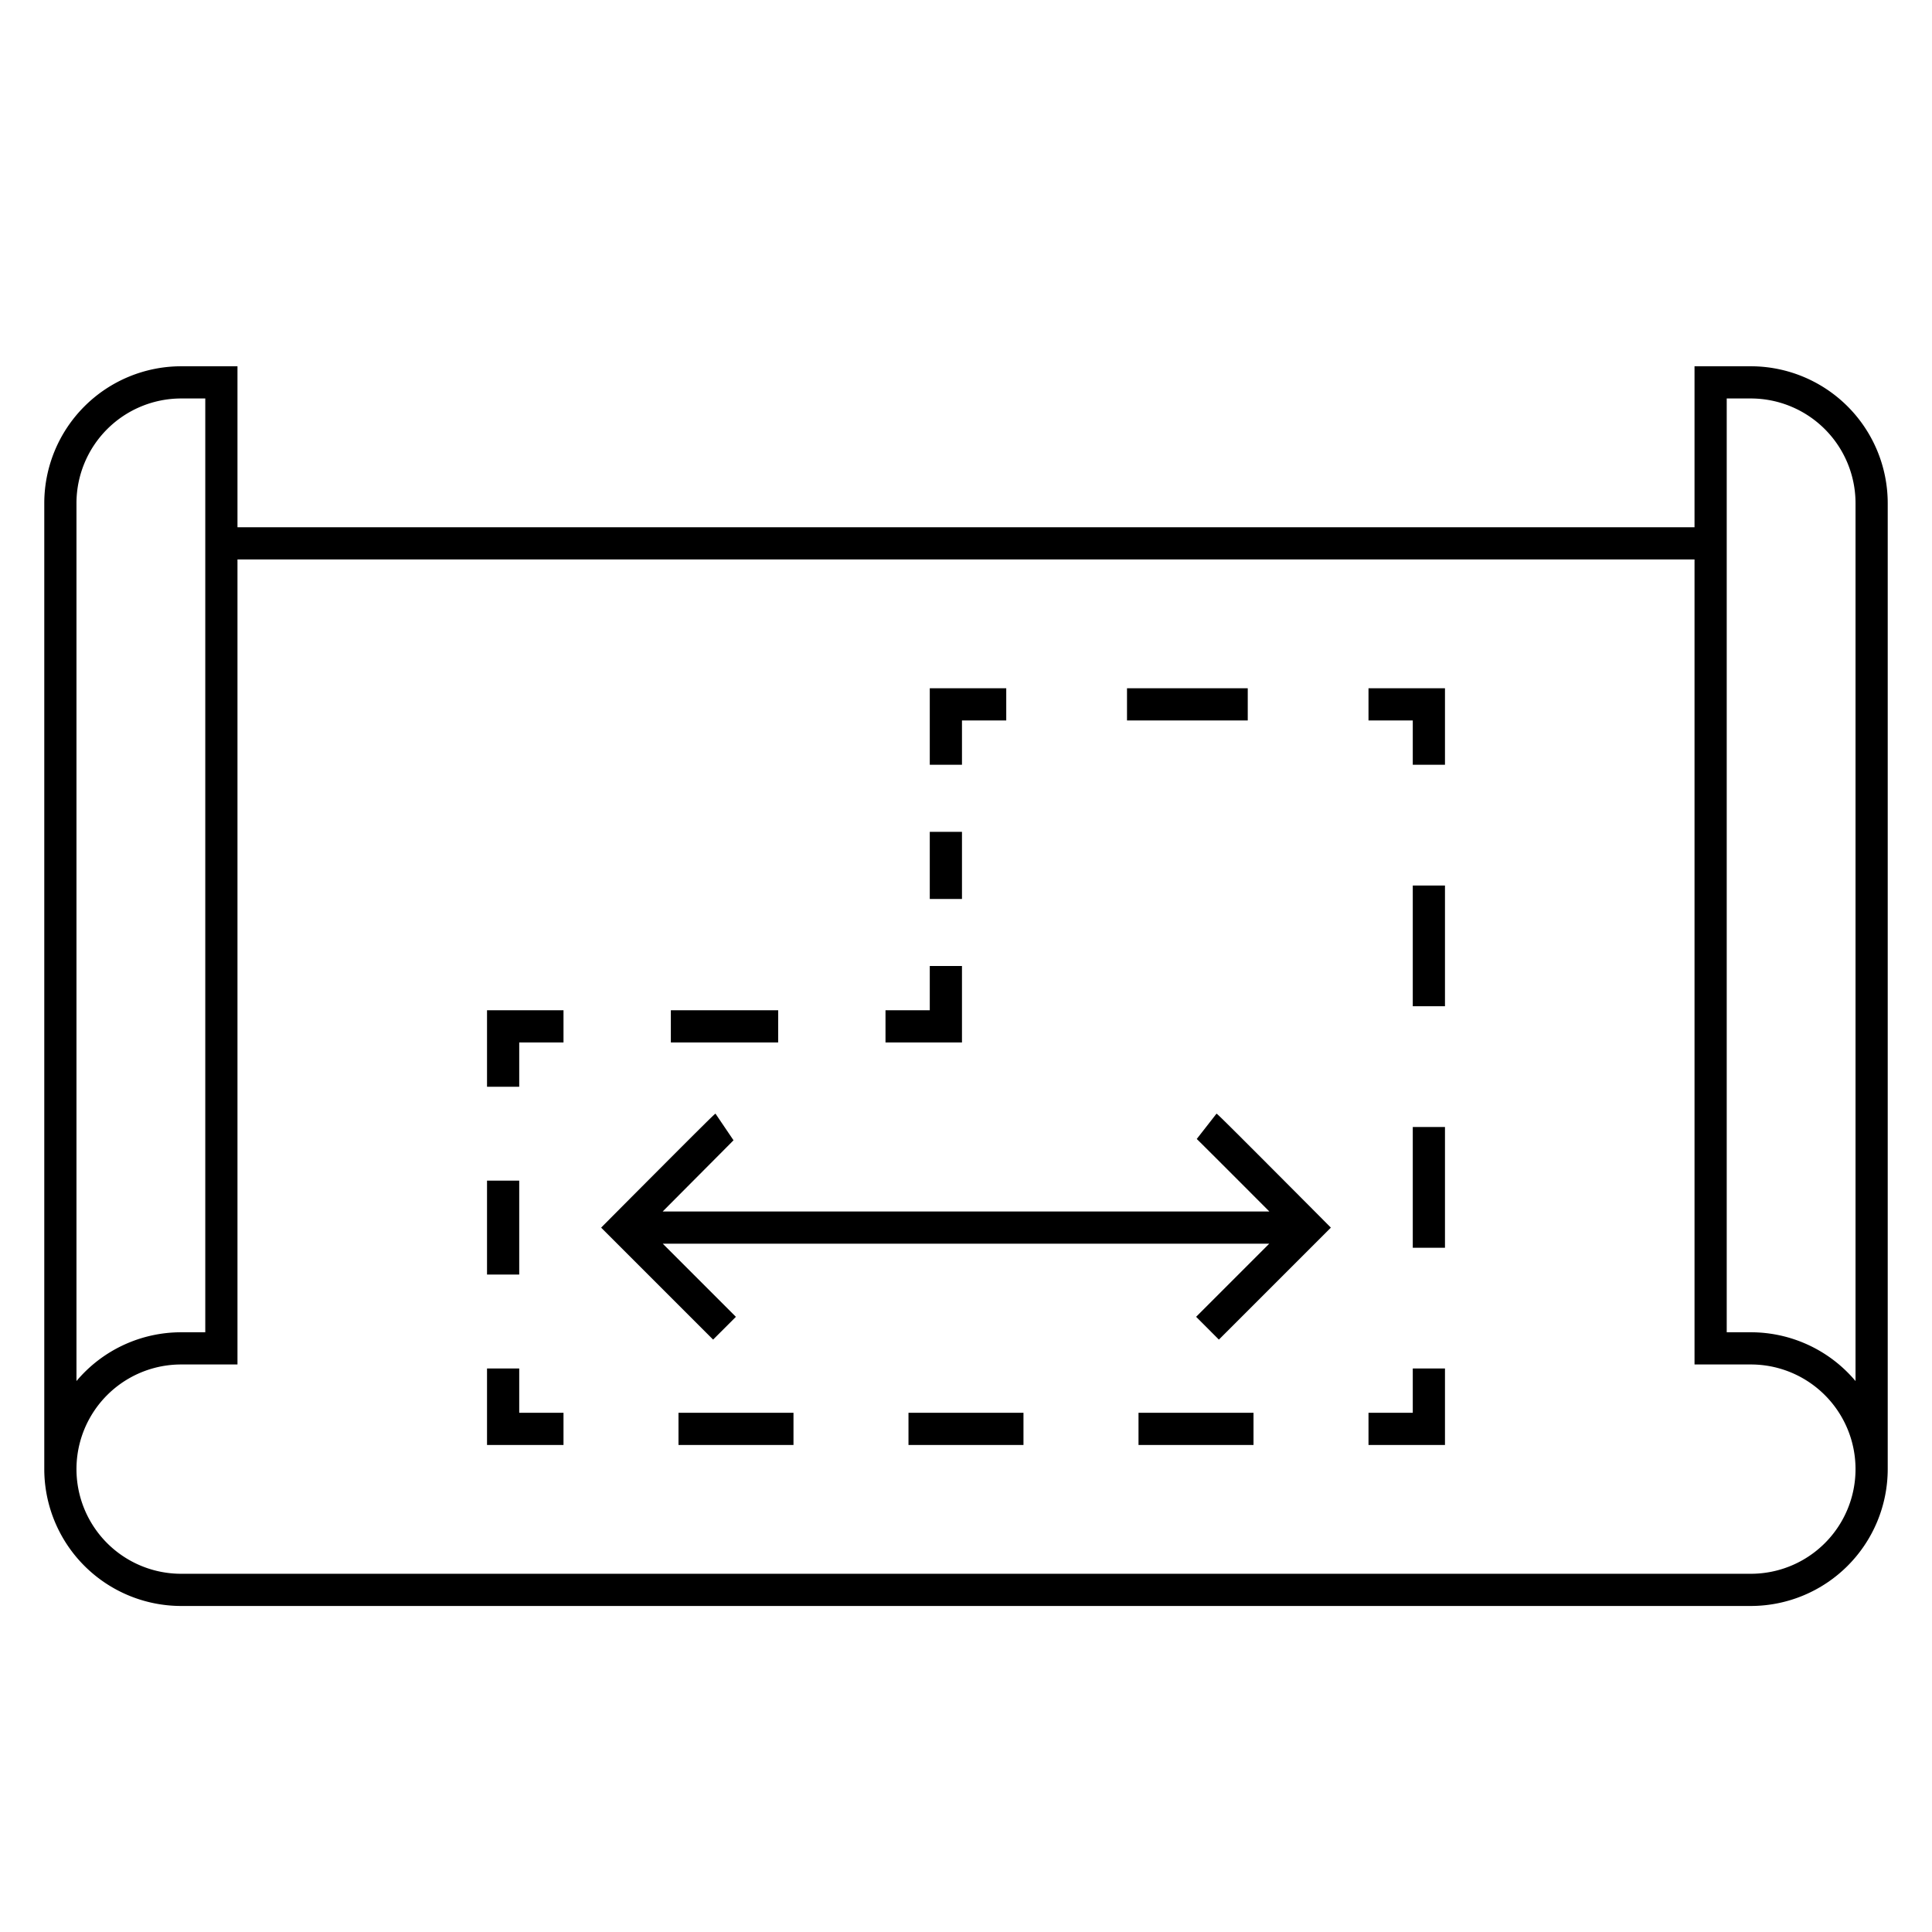
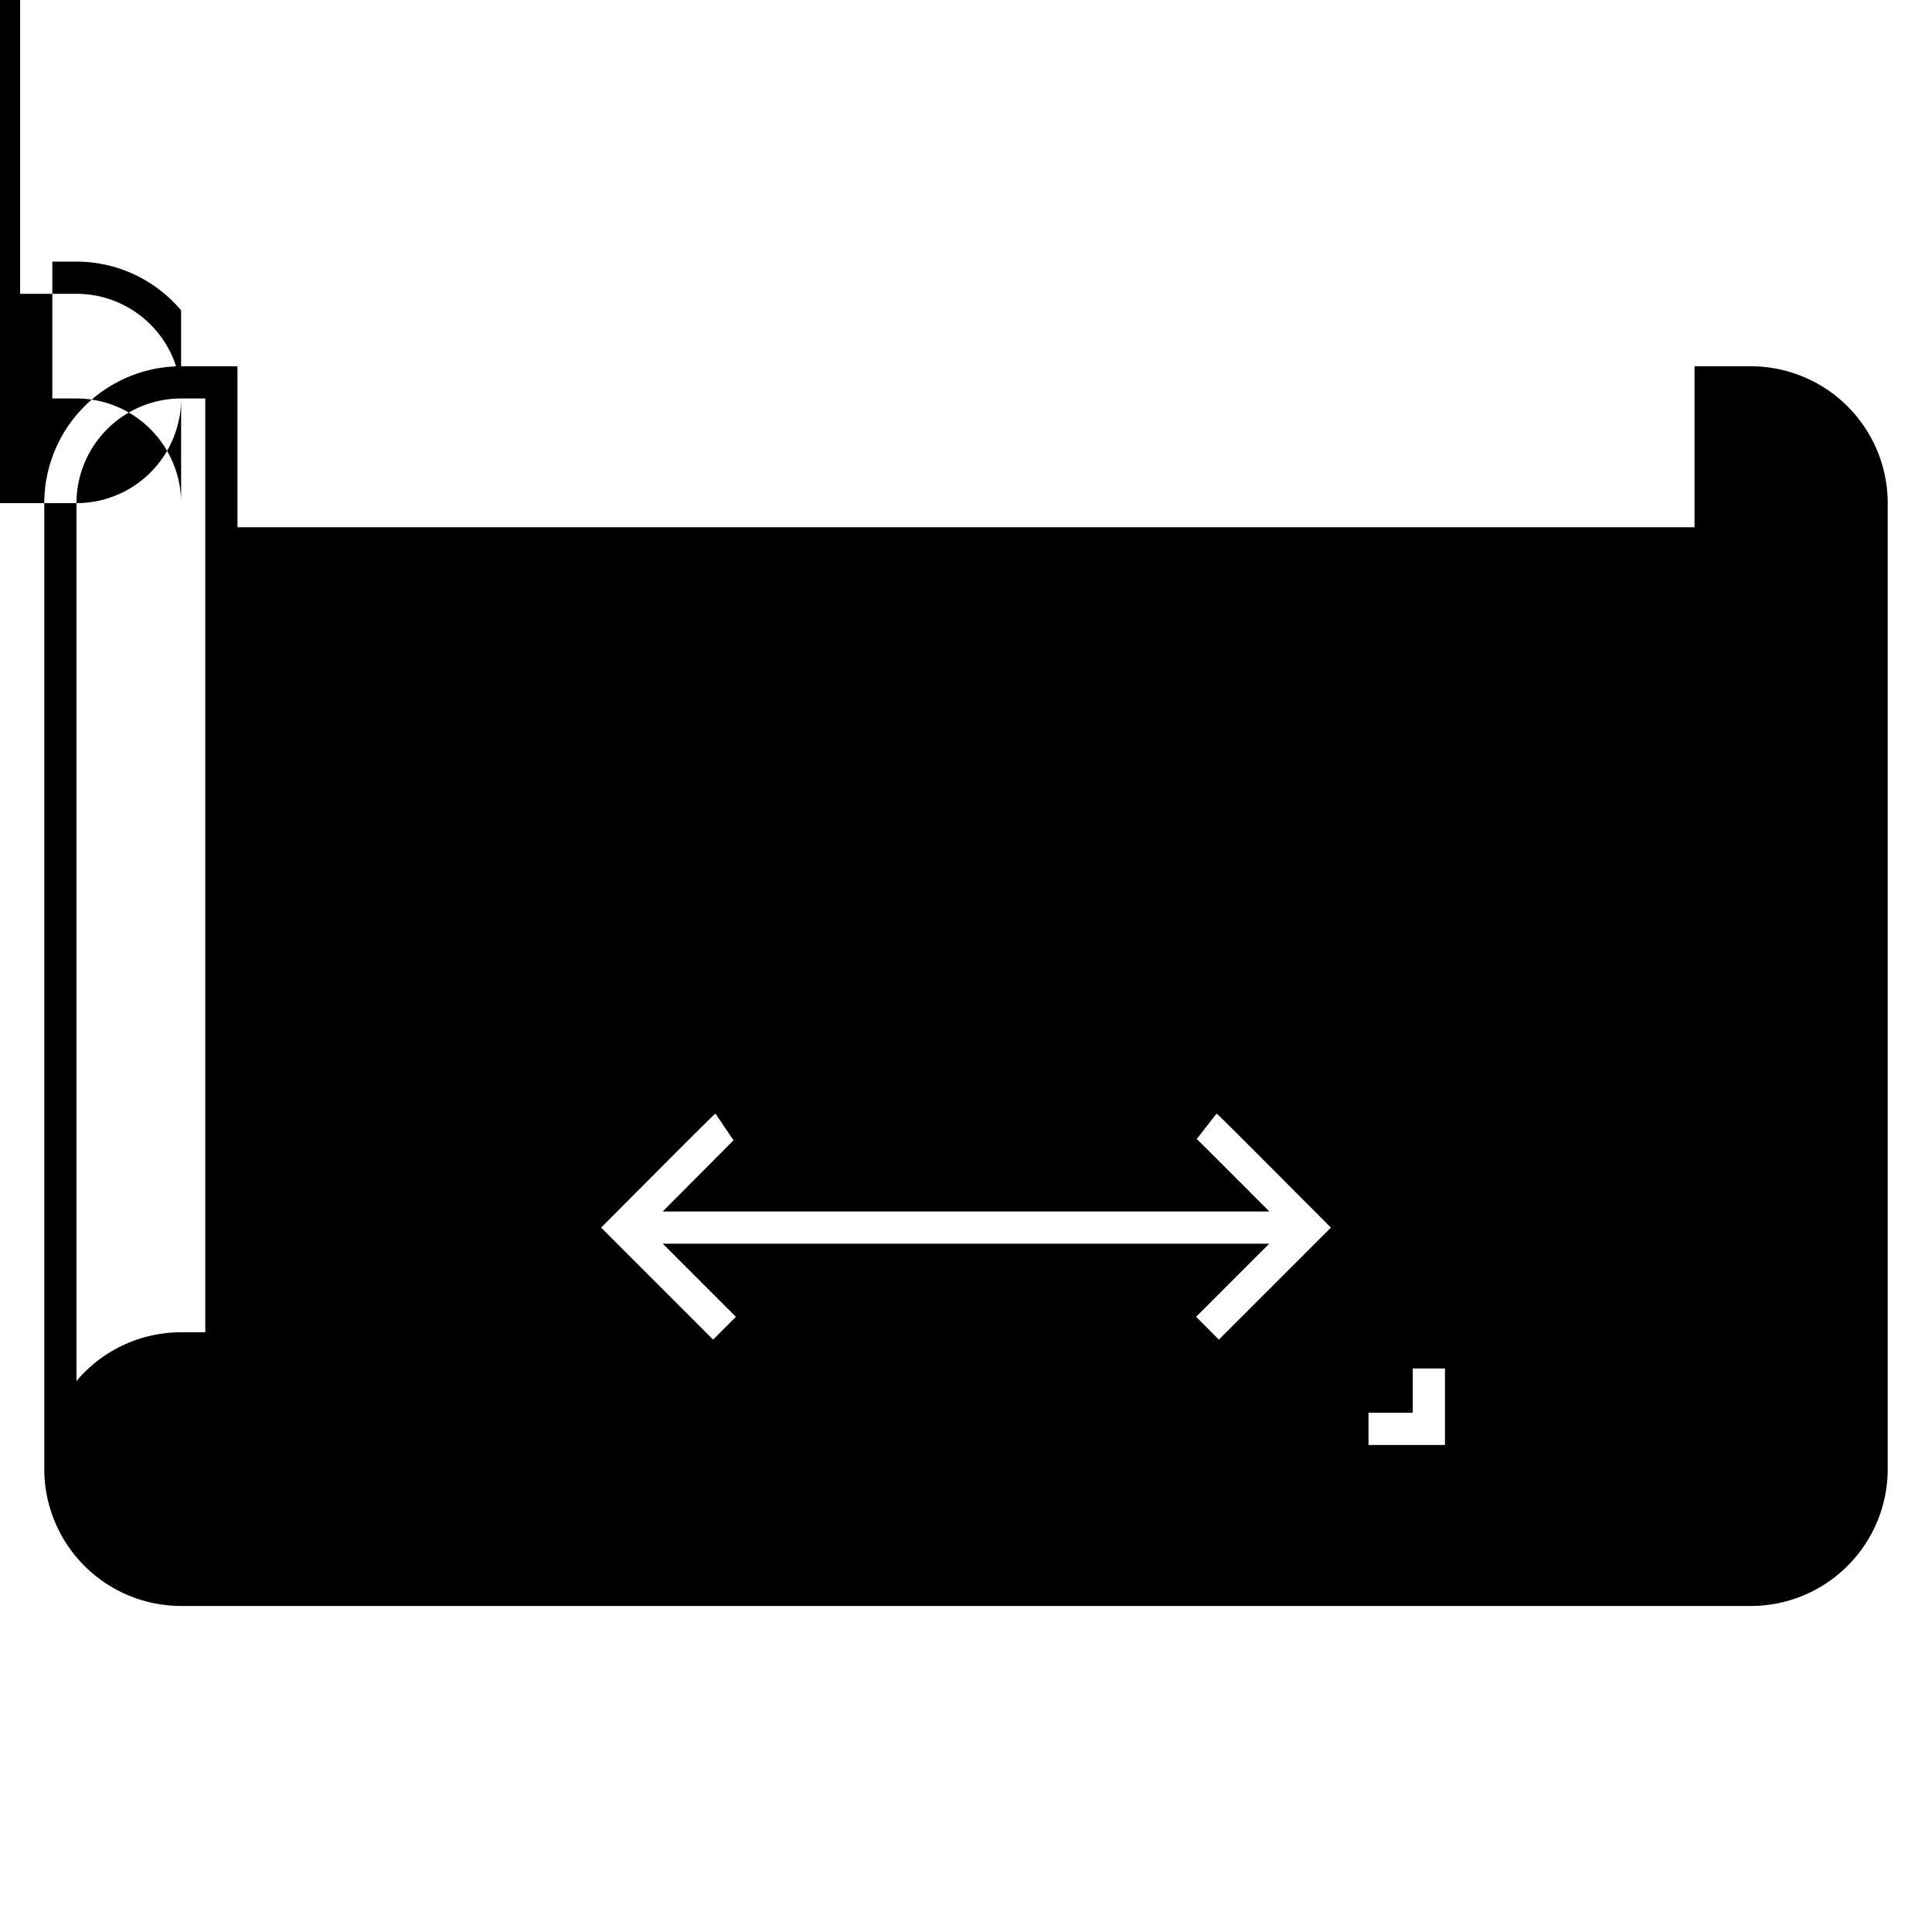
<svg xmlns="http://www.w3.org/2000/svg" id="icon-ui-svg" viewBox="0 0 48 48">
-   <path d="M35.9 35.9H34v-.8h1.1V34h.8zm0-7.9h-.8v3h.8zm0-6h-.8v3h.8zm0-4.9H34v.8h1.1V19h.8zm-4.9 0h-3v.8h3zm-7.1.8H25v-.8h-1.9V19h.8zm0 2.767h-.8v1.667h.8zm0 3.333h-.8v1.1H22v.8h1.9zm-4.566 1.1h-2.667v.8h2.666zm-6.434.8H14v-.8h-1.9V27h.8zm0 3.433h-.8v2.333h.8zM14 35.1h-1.1V34h-.8v1.9H14zm17.143 0h-2.857v.8h2.857zm-5.715 0h-2.857v.8h2.857zm-5.714 0h-2.857v.8h2.857zM43.5 9.1h-1.4v4H5.9v-4H4.5a3.404 3.404 0 0 0-3.4 3.4v24a3.404 3.404 0 0 0 3.4 3.4h39a3.404 3.404 0 0 0 3.4-3.4v-24a3.404 3.404 0 0 0-3.4-3.4zM1.9 12.5a2.603 2.603 0 0 1 2.6-2.6h.6v23.2h-.6a3.395 3.395 0 0 0-2.6 1.212zm41.6 26.6h-39a2.6 2.6 0 1 1 0-5.2h1.4v-20h36.2v20h1.4a2.6 2.6 0 1 1 0 5.2zm2.6-4.788a3.395 3.395 0 0 0-2.6-1.212h-.6V9.9h.6a2.603 2.603 0 0 1 2.6 2.6zM33.065 30.5l-2.782 2.782-.566-.566 1.817-1.817H16.466l1.817 1.817-.566.566-2.782-2.782.281-.283c2.494-2.505 2.518-2.52 2.56-2.549l.448.662c-.042.044-.925.93-1.76 1.769h15.073c-.838-.84-1.73-1.732-1.804-1.802l.491-.629c.042.028.066.044 2.56 2.549z" id="icon-ui-svg--base" />
+   <path d="M35.9 35.9H34v-.8h1.1V34h.8zm0-7.9h-.8v3h.8zm0-6h-.8v3h.8zm0-4.9H34v.8h1.1V19h.8zm-4.9 0h-3v.8h3zm-7.1.8H25v-.8h-1.9V19h.8zm0 2.767h-.8v1.667h.8zm0 3.333h-.8v1.1H22v.8h1.9zm-4.566 1.1h-2.667v.8h2.666zm-6.434.8H14v-.8h-1.9V27h.8zm0 3.433h-.8v2.333h.8zM14 35.1h-1.1V34h-.8v1.9H14zm17.143 0h-2.857v.8h2.857zm-5.715 0h-2.857v.8h2.857zm-5.714 0h-2.857v.8h2.857zM43.5 9.1h-1.4v4H5.9v-4H4.5a3.404 3.404 0 0 0-3.4 3.4v24a3.404 3.404 0 0 0 3.4 3.4h39a3.404 3.404 0 0 0 3.4-3.4v-24a3.404 3.404 0 0 0-3.4-3.4zM1.9 12.5a2.603 2.603 0 0 1 2.6-2.6h.6v23.2h-.6a3.395 3.395 0 0 0-2.6 1.212zh-39a2.6 2.6 0 1 1 0-5.2h1.4v-20h36.2v20h1.4a2.6 2.6 0 1 1 0 5.2zm2.6-4.788a3.395 3.395 0 0 0-2.6-1.212h-.6V9.9h.6a2.603 2.603 0 0 1 2.6 2.6zM33.065 30.5l-2.782 2.782-.566-.566 1.817-1.817H16.466l1.817 1.817-.566.566-2.782-2.782.281-.283c2.494-2.505 2.518-2.52 2.56-2.549l.448.662c-.042.044-.925.93-1.76 1.769h15.073c-.838-.84-1.73-1.732-1.804-1.802l.491-.629c.042.028.066.044 2.56 2.549z" id="icon-ui-svg--base" />
</svg>